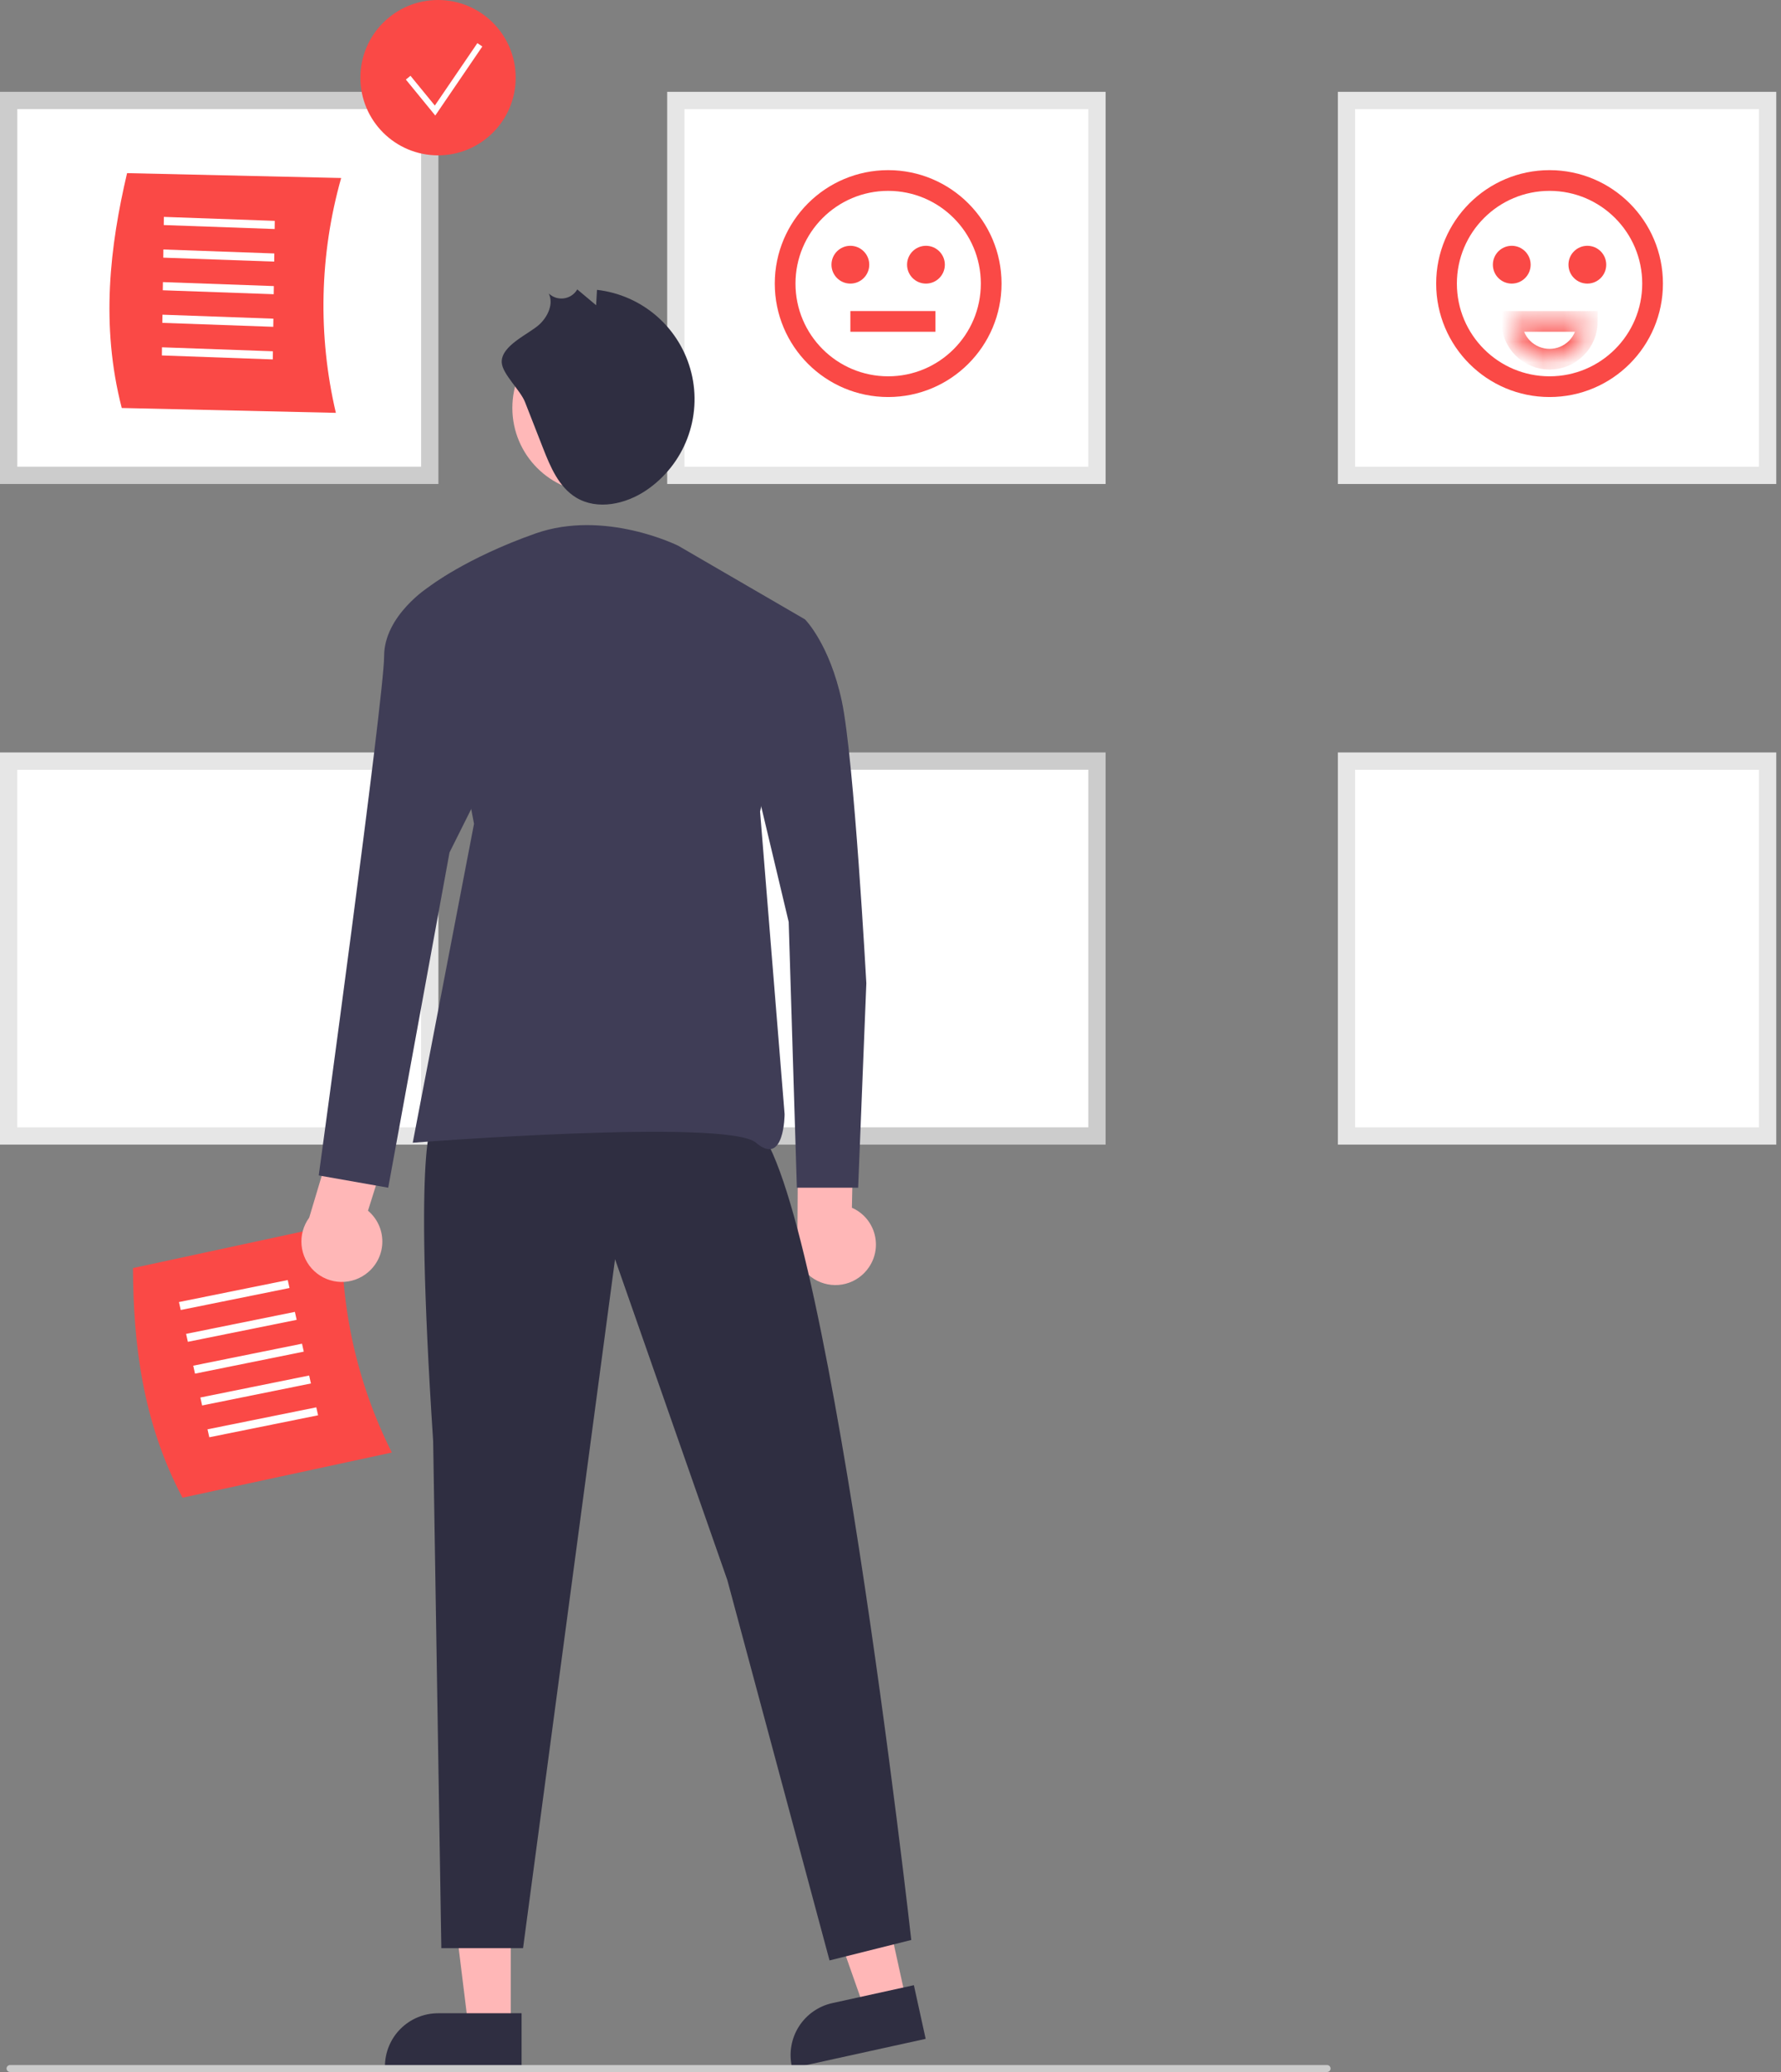
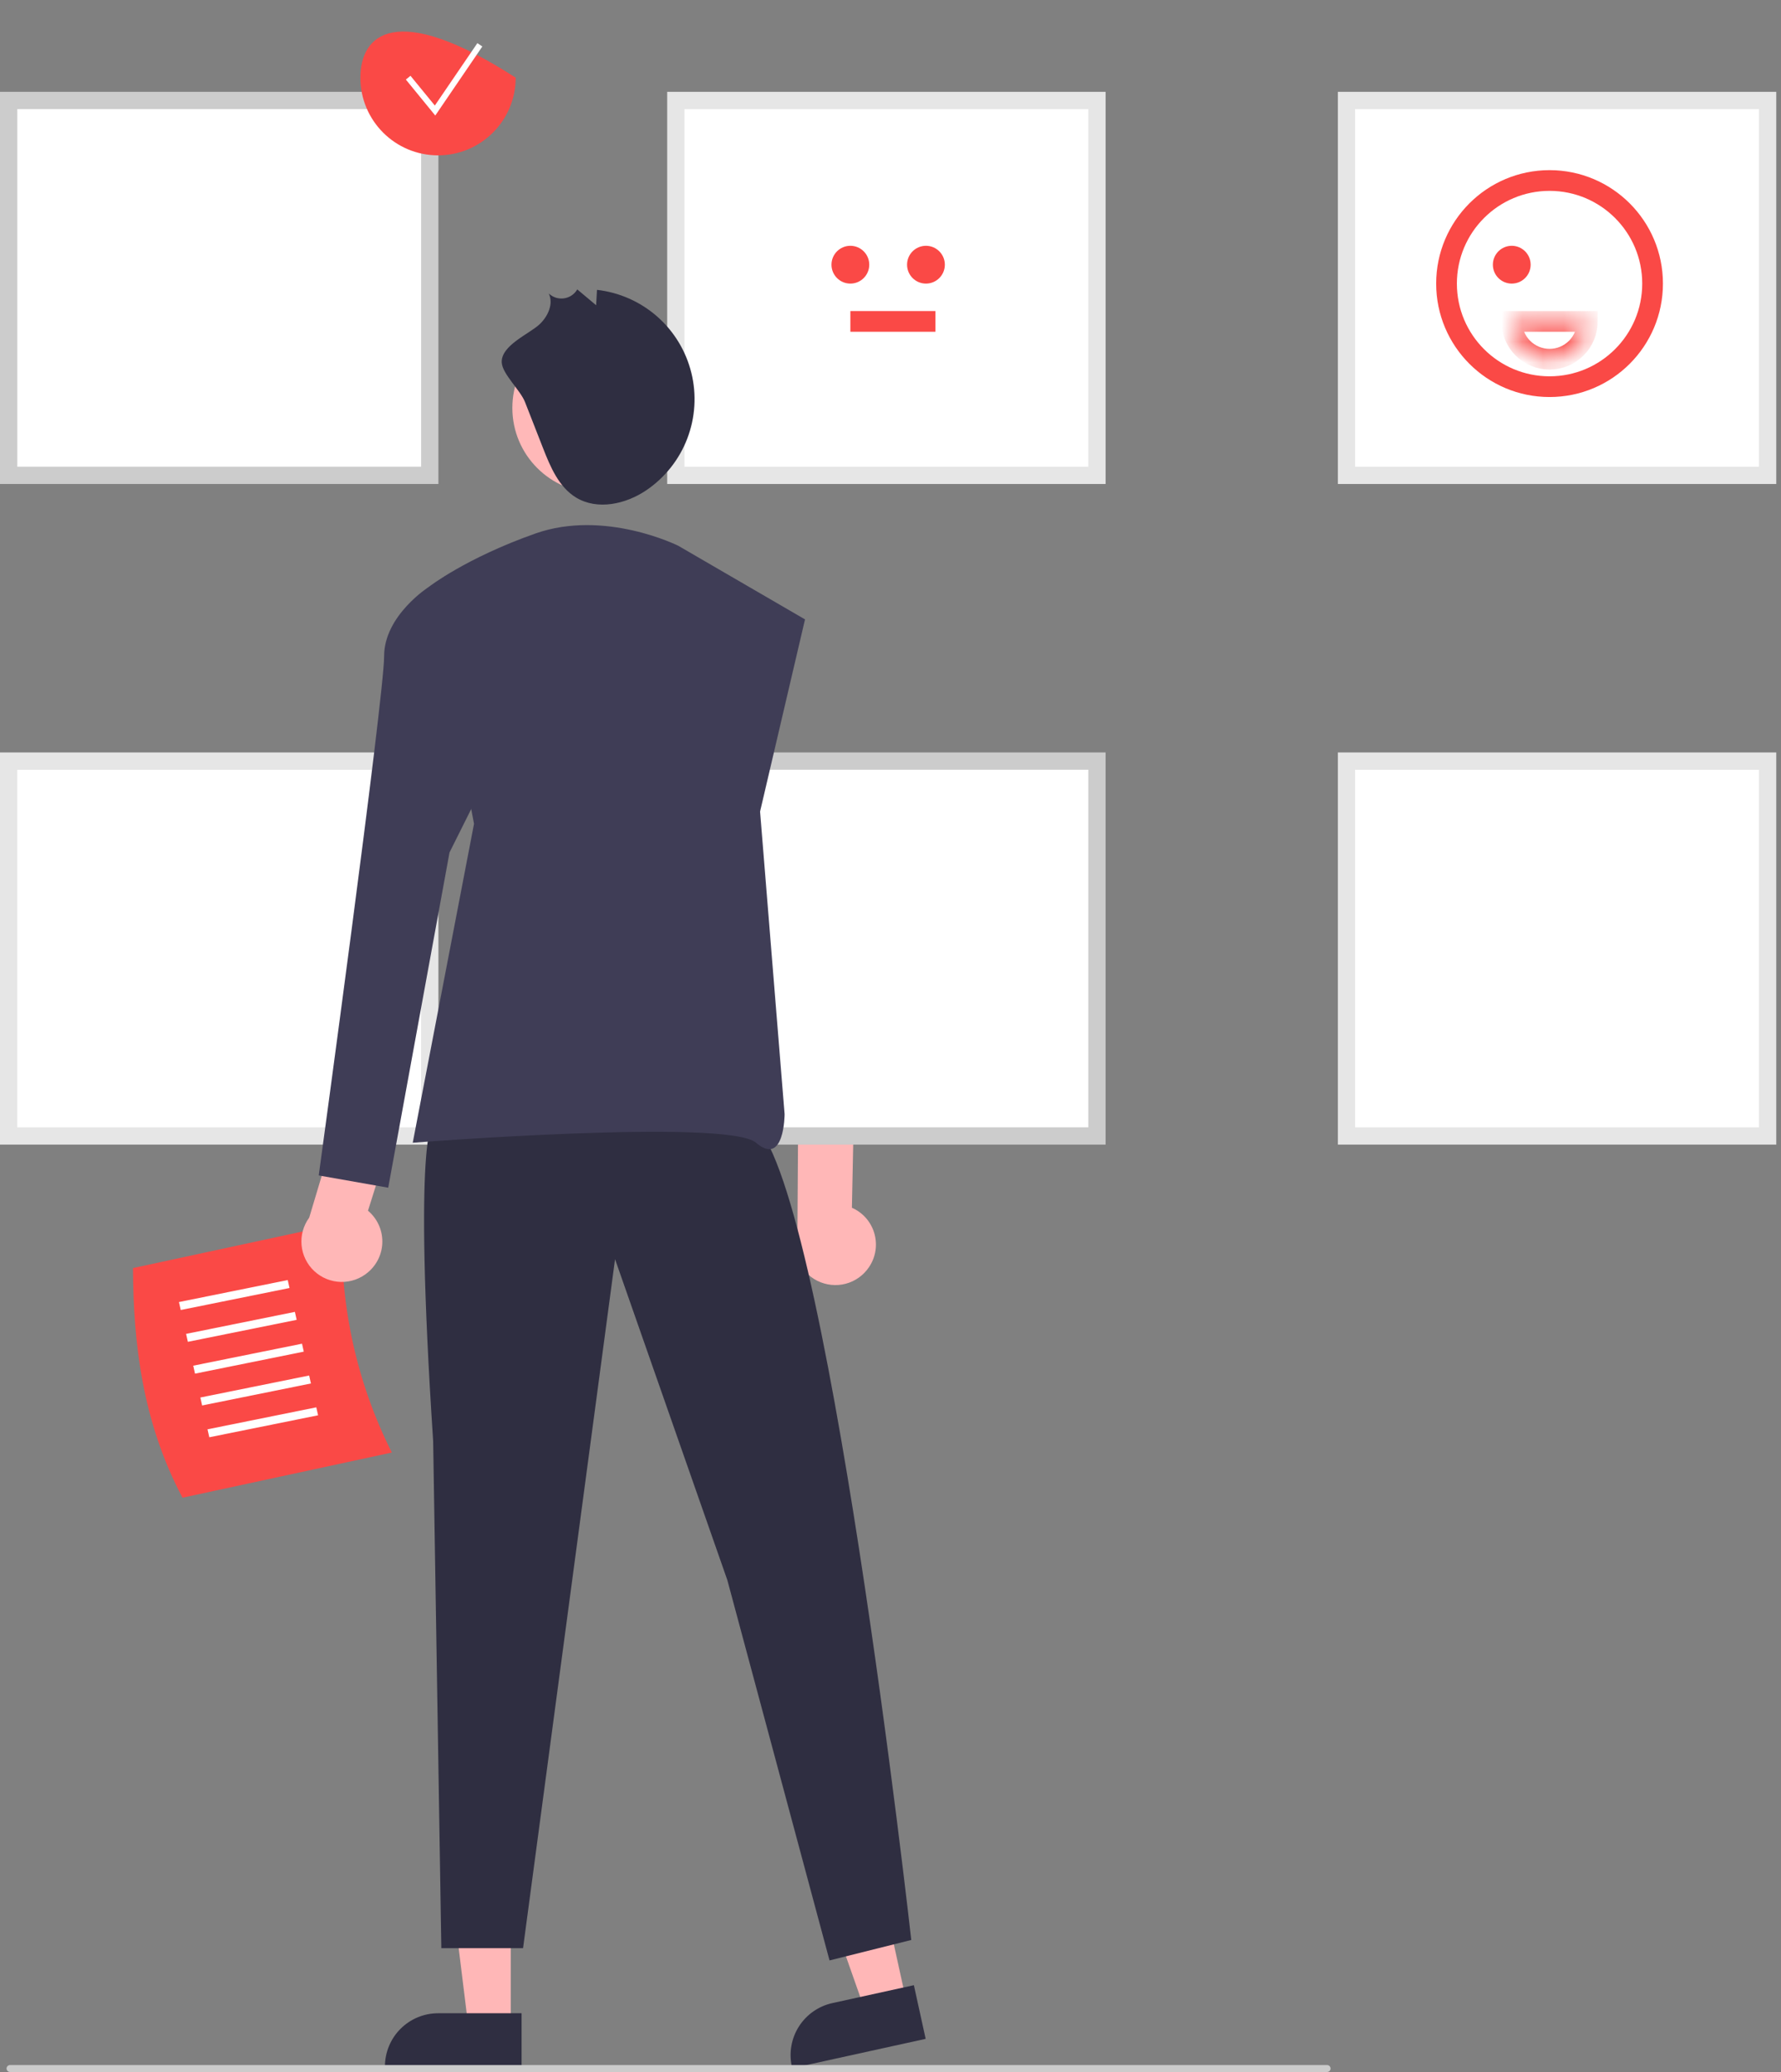
<svg xmlns="http://www.w3.org/2000/svg" width="86" height="100" viewBox="0 0 86 100" fill="none">
  <rect x="0" y="0" width="86" height="100" fill="#808080" stroke="none" />
  <path d="M20.752 22.942H0.417V4.849H20.752V22.942Z" fill="white" />
  <path d="M21.17 23.359H0V4.432H21.17V23.359ZM0.835 22.524H20.335V5.266H0.835V22.524Z" fill="#CCCCCC" />
  <path d="M24.664 97.833L22.618 97.833L21.644 89.939L24.665 89.939L24.664 97.833Z" fill="#FFB7B7" />
  <path d="M25.186 99.817L18.588 99.816V99.733C18.588 99.052 18.858 98.398 19.34 97.917C19.822 97.435 20.475 97.165 21.156 97.165H21.156L25.186 97.165L25.186 99.817Z" fill="#2F2E41" />
  <path d="M43.762 96.576L41.763 97.015L39.12 89.513L42.07 88.866L43.762 96.576Z" fill="#FFB7B7" />
  <path d="M44.698 98.401L38.253 99.816L38.235 99.735C38.089 99.069 38.213 98.373 38.58 97.799C38.947 97.226 39.527 96.821 40.193 96.675L40.193 96.675L44.129 95.811L44.698 98.401Z" fill="#2F2E41" />
  <path d="M18.92 70.104L8.812 72.284C6.873 68.629 6.437 64.812 6.421 61.201L16.53 59.021C16.373 62.858 17.196 66.672 18.92 70.104Z" fill="#FA4946" />
  <path d="M8.727 63.225L8.641 62.841L13.894 61.779L13.98 62.163L8.727 63.225Z" fill="white" />
  <path d="M9.072 64.76L8.986 64.377L14.239 63.315L14.325 63.699L9.072 64.76Z" fill="white" />
  <path d="M9.416 66.296L9.33 65.912L14.583 64.851L14.669 65.234L9.416 66.296Z" fill="white" />
  <path d="M9.761 67.832L9.675 67.448L14.928 66.386L15.014 66.77L9.761 67.832Z" fill="white" />
  <path d="M10.106 69.367L10.02 68.983L15.273 67.922L15.359 68.306L10.106 69.367Z" fill="white" />
  <path d="M41.968 61.146C42.126 60.91 42.23 60.643 42.274 60.363C42.317 60.082 42.298 59.796 42.219 59.523C42.14 59.251 42.002 58.999 41.815 58.786C41.628 58.573 41.396 58.403 41.136 58.289L41.228 53.855L38.547 53.142L38.506 59.406C38.343 59.855 38.35 60.348 38.527 60.792C38.704 61.236 39.037 61.599 39.464 61.814C39.89 62.028 40.381 62.079 40.843 61.956C41.304 61.833 41.705 61.545 41.968 61.146L41.968 61.146Z" fill="#FFB7B7" />
-   <path d="M16.218 19.925L5.879 19.691C4.845 15.685 5.311 11.871 6.136 8.356L16.474 8.591C15.429 12.286 15.34 16.186 16.218 19.925Z" fill="#FA4946" />
  <path d="M7.907 10.862L7.912 10.468L13.268 10.66L13.263 11.053L7.907 10.862Z" fill="white" />
  <path d="M7.885 12.435L7.89 12.041L13.246 12.233L13.24 12.626L7.885 12.435Z" fill="white" />
  <path d="M7.861 14.009L7.867 13.615L13.223 13.807L13.217 14.2L7.861 14.009Z" fill="white" />
  <path d="M7.839 15.582L7.845 15.188L13.201 15.38L13.195 15.773L7.839 15.582Z" fill="white" />
  <path d="M7.817 17.155L7.822 16.762L13.178 16.954L13.173 17.347L7.817 17.155Z" fill="white" />
-   <path d="M21.151 7.498C23.222 7.498 24.901 5.82 24.901 3.749C24.901 1.679 23.222 0 21.151 0C19.081 0 17.402 1.679 17.402 3.749C17.402 5.82 19.081 7.498 21.151 7.498Z" fill="#FA4946" />
+   <path d="M21.151 7.498C23.222 7.498 24.901 5.82 24.901 3.749C19.081 0 17.402 1.679 17.402 3.749C17.402 5.82 19.081 7.498 21.151 7.498Z" fill="#FA4946" />
  <path d="M21.018 5.576L19.598 3.84L19.821 3.658L20.997 5.094L23.051 2.082L23.29 2.244L21.018 5.576Z" fill="white" />
  <path d="M85.354 54.825H65.019V36.732H85.354V54.825Z" fill="white" />
  <path d="M85.771 55.242H64.602V36.315H85.771V55.242ZM65.436 54.408H84.937V37.15H65.436V54.408Z" fill="#E6E6E6" />
  <path d="M85.354 22.942H65.019V4.849H85.354V22.942Z" fill="white" />
  <path d="M85.771 23.359H64.602V4.432H85.771V23.359ZM65.436 22.524H84.937V5.266H65.436V22.524Z" fill="#E6E6E6" />
  <path d="M52.969 54.825H32.634V36.732H52.969V54.825Z" fill="white" />
  <path d="M53.387 55.242H32.217V36.315H53.387V55.242ZM33.052 54.408H52.552V37.15H33.052V54.408Z" fill="#CCCCCC" />
  <path d="M20.752 54.825H0.417V36.732H20.752V54.825Z" fill="white" />
  <path d="M21.17 55.242H0V36.315H21.17V55.242ZM0.835 54.408H20.335V37.15H0.835V54.408Z" fill="#E6E6E6" />
  <path d="M52.969 22.942H32.634V4.849H52.969V22.942Z" fill="white" />
  <path d="M41.062 15.512H45.168" stroke="#FA4946" />
  <path d="M53.387 23.359H32.217V4.432H53.387V23.359ZM33.052 22.524H52.552V5.266H33.052V22.524Z" fill="#E6E6E6" />
  <path d="M20.916 54.165C20.916 54.165 19.93 54.56 20.916 69.556L21.311 94.024H25.257L29.699 60.772L35.123 76.265L40.056 94.616L44.003 93.629C44.003 93.629 39.859 56.533 36.307 54.165C32.755 51.797 20.916 54.165 20.916 54.165Z" fill="#2F2E41" />
  <path d="M28.841 23.79C31.106 23.79 32.942 21.953 32.942 19.688C32.942 17.423 31.106 15.587 28.841 15.587C26.576 15.587 24.74 17.423 24.74 19.688C24.74 21.953 26.576 23.79 28.841 23.79Z" fill="#FFB8B8" />
  <path d="M32.755 26.342C32.755 26.342 29.204 24.566 25.849 25.75C22.495 26.934 20.719 28.315 20.719 28.315L22.889 39.76L19.93 55.151C19.93 55.151 35.123 53.967 36.505 55.151C37.886 56.335 37.886 53.77 37.886 53.77L36.702 39.168L38.872 29.894L32.755 26.342Z" fill="#3F3D56" />
  <path d="M25.352 19.406L26.22 21.624C26.576 22.533 26.983 23.505 27.817 24.013C28.847 24.639 30.222 24.334 31.218 23.655C32.114 23.045 32.801 22.175 33.188 21.163C33.575 20.15 33.644 19.043 33.383 17.991C33.123 16.939 32.547 15.992 31.733 15.276C30.918 14.561 29.904 14.112 28.827 13.989L28.786 14.732L27.875 13.968C27.808 14.084 27.715 14.183 27.604 14.257C27.493 14.332 27.366 14.38 27.234 14.399C27.101 14.418 26.966 14.406 26.839 14.366C26.712 14.325 26.595 14.255 26.498 14.163C26.738 14.659 26.462 15.264 26.063 15.644C25.573 16.111 24.171 16.672 24.229 17.506C24.268 18.063 25.126 18.828 25.352 19.406Z" fill="#2F2E41" />
  <path d="M17.765 61.409C17.983 61.227 18.158 60.999 18.279 60.743C18.399 60.486 18.462 60.206 18.462 59.922C18.462 59.638 18.401 59.358 18.281 59.1C18.161 58.843 17.986 58.615 17.769 58.433L19.102 54.203L16.729 52.766L14.931 58.766C14.649 59.151 14.517 59.627 14.562 60.102C14.607 60.578 14.825 61.021 15.174 61.346C15.524 61.672 15.98 61.858 16.458 61.87C16.935 61.881 17.401 61.717 17.765 61.409Z" fill="#FFB7B7" />
  <path d="M22.1 28.316H20.719C20.719 28.316 18.548 29.697 18.548 31.67C18.548 33.644 15.391 56.73 15.391 56.73L18.746 57.322L21.706 41.142L23.876 36.801L22.1 28.316Z" fill="#3F3D56" />
-   <path d="M35.124 29.895H38.873C38.873 29.895 40.057 31.078 40.649 33.841C41.241 36.603 41.833 47.456 41.833 47.456L41.438 57.322H38.478L38.084 44.496L36.11 36.209L35.124 29.895Z" fill="#3F3D56" />
  <path d="M64.083 100H0.483C0.439 100 0.397 99.982 0.365 99.951C0.334 99.92 0.316 99.877 0.316 99.833C0.316 99.789 0.334 99.746 0.365 99.715C0.397 99.684 0.439 99.666 0.483 99.666H64.083C64.127 99.666 64.17 99.684 64.201 99.715C64.232 99.746 64.25 99.789 64.25 99.833C64.25 99.877 64.232 99.92 64.201 99.951C64.17 99.982 64.127 100 64.083 100Z" fill="#CBCBCB" />
-   <circle cx="42.887" cy="13.687" r="4.975" stroke="#FA4946" />
  <circle cx="74.824" cy="13.687" r="4.975" stroke="#FA4946" />
  <circle cx="41.062" cy="12.775" r="0.912" fill="#FA4946" />
  <circle cx="72.999" cy="12.775" r="0.912" fill="#FA4946" />
  <mask id="path-45-inside-1_2081_1687" fill="white">
    <path d="M76.649 15.512C76.649 15.752 76.602 15.989 76.51 16.211C76.419 16.432 76.284 16.634 76.115 16.803C75.945 16.972 75.744 17.107 75.523 17.198C75.301 17.29 75.064 17.337 74.824 17.337C74.585 17.337 74.347 17.29 74.126 17.198C73.904 17.107 73.703 16.972 73.534 16.803C73.364 16.634 73.23 16.432 73.138 16.211C73.047 15.989 72.999 15.752 72.999 15.512L74.824 15.512H76.649Z" />
  </mask>
  <path d="M76.649 15.512C76.649 15.752 76.602 15.989 76.51 16.211C76.419 16.432 76.284 16.634 76.115 16.803C75.945 16.972 75.744 17.107 75.523 17.198C75.301 17.29 75.064 17.337 74.824 17.337C74.585 17.337 74.347 17.29 74.126 17.198C73.904 17.107 73.703 16.972 73.534 16.803C73.364 16.634 73.23 16.432 73.138 16.211C73.047 15.989 72.999 15.752 72.999 15.512L74.824 15.512H76.649Z" stroke="#FA4946" mask="url(#path-45-inside-1_2081_1687)" />
  <circle cx="44.712" cy="12.775" r="0.912" fill="#FA4946" />
-   <circle cx="76.649" cy="12.775" r="0.912" fill="#FA4946" />
</svg>